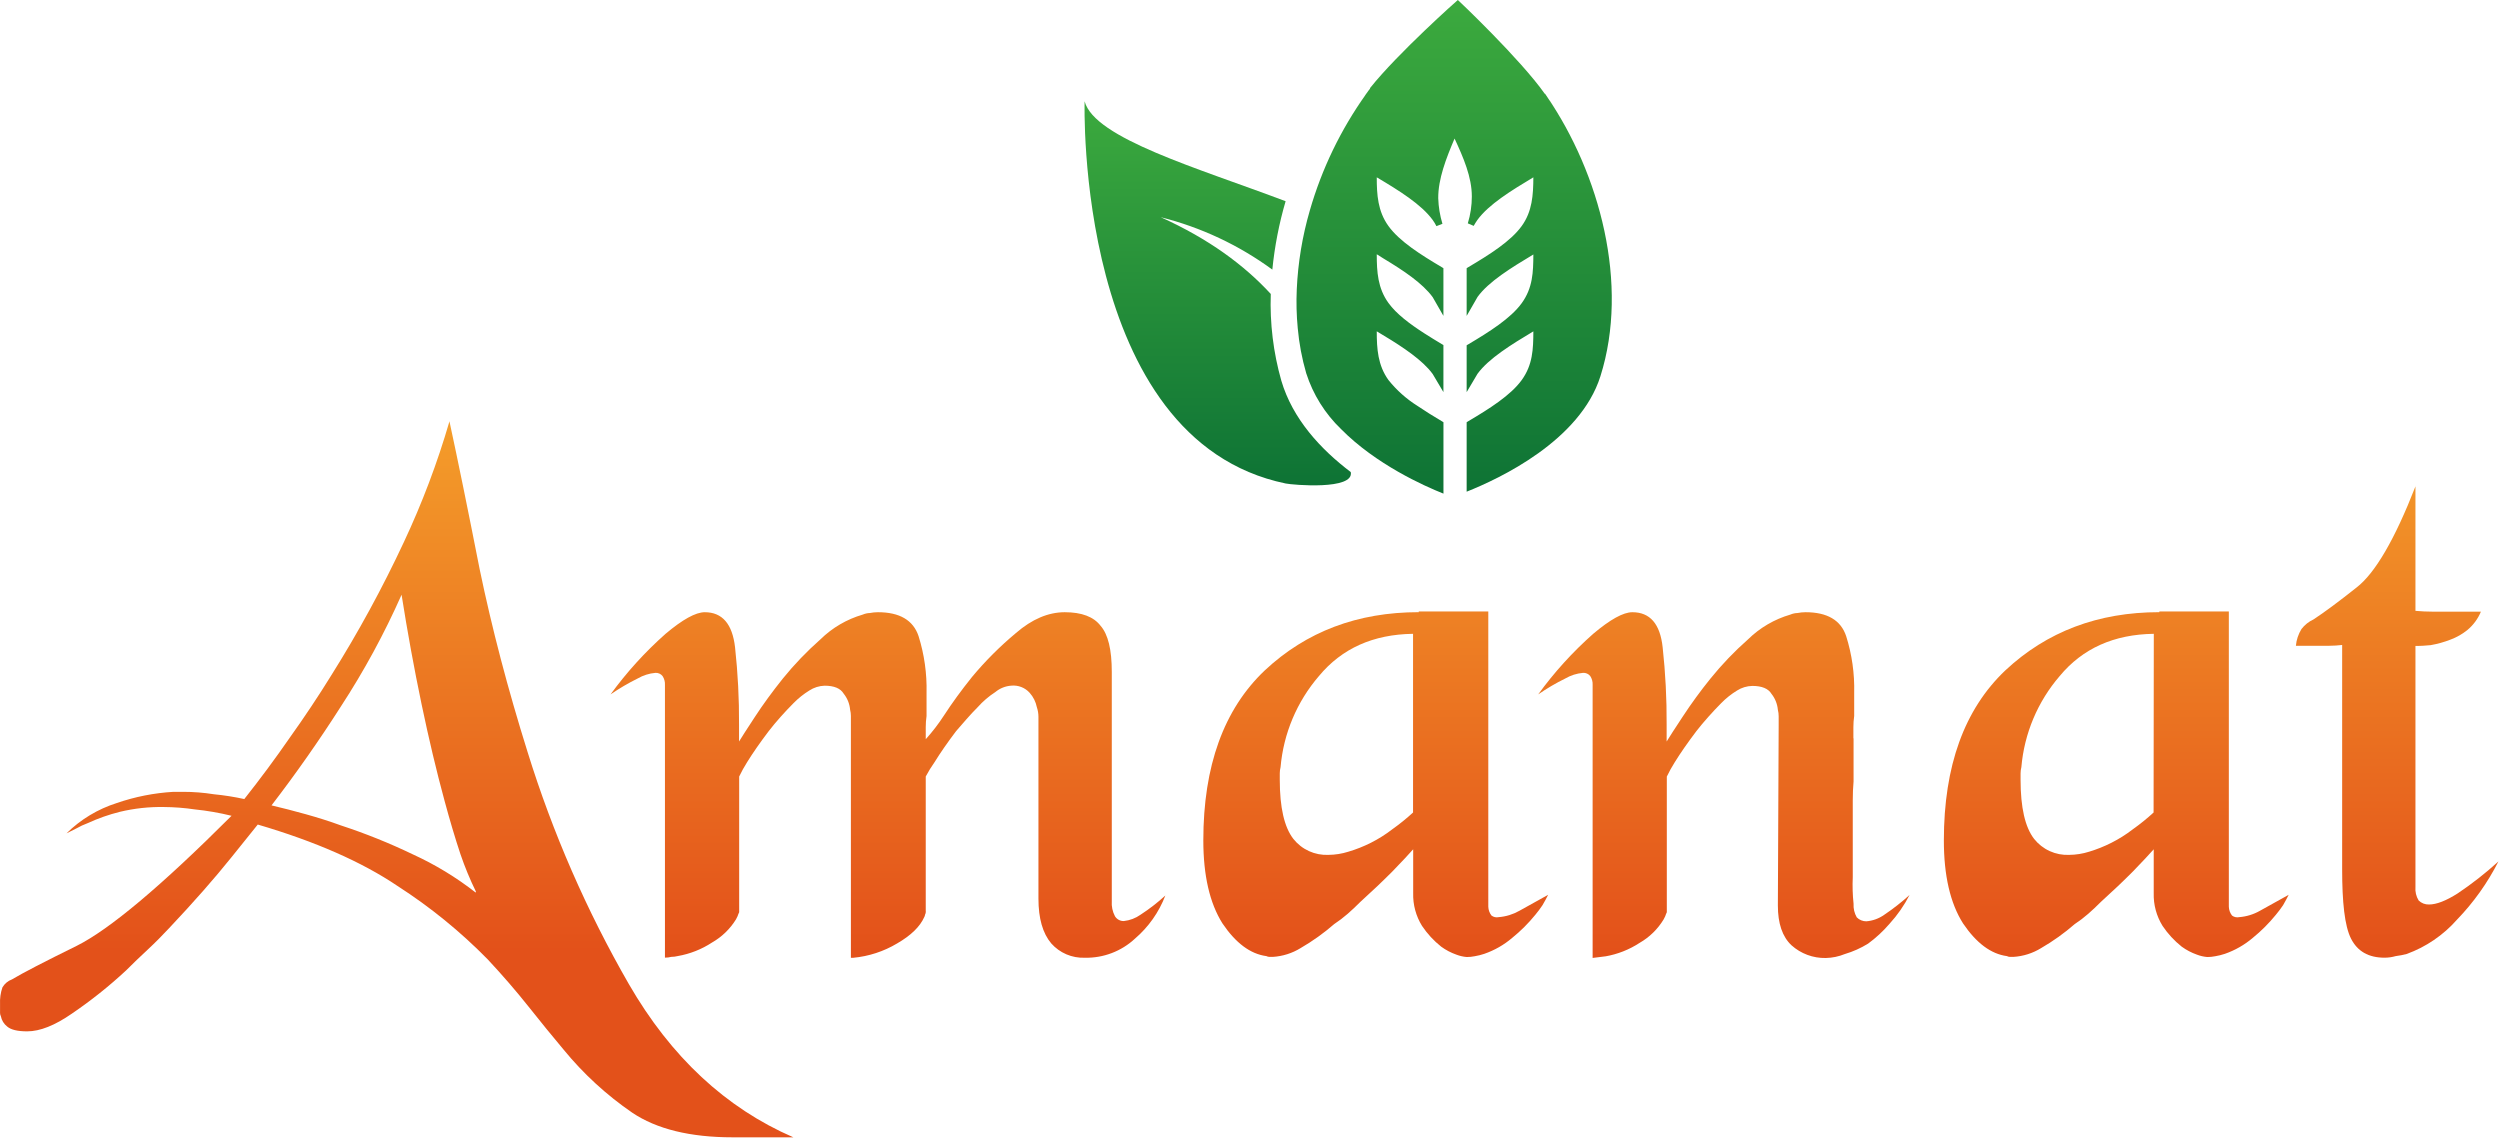
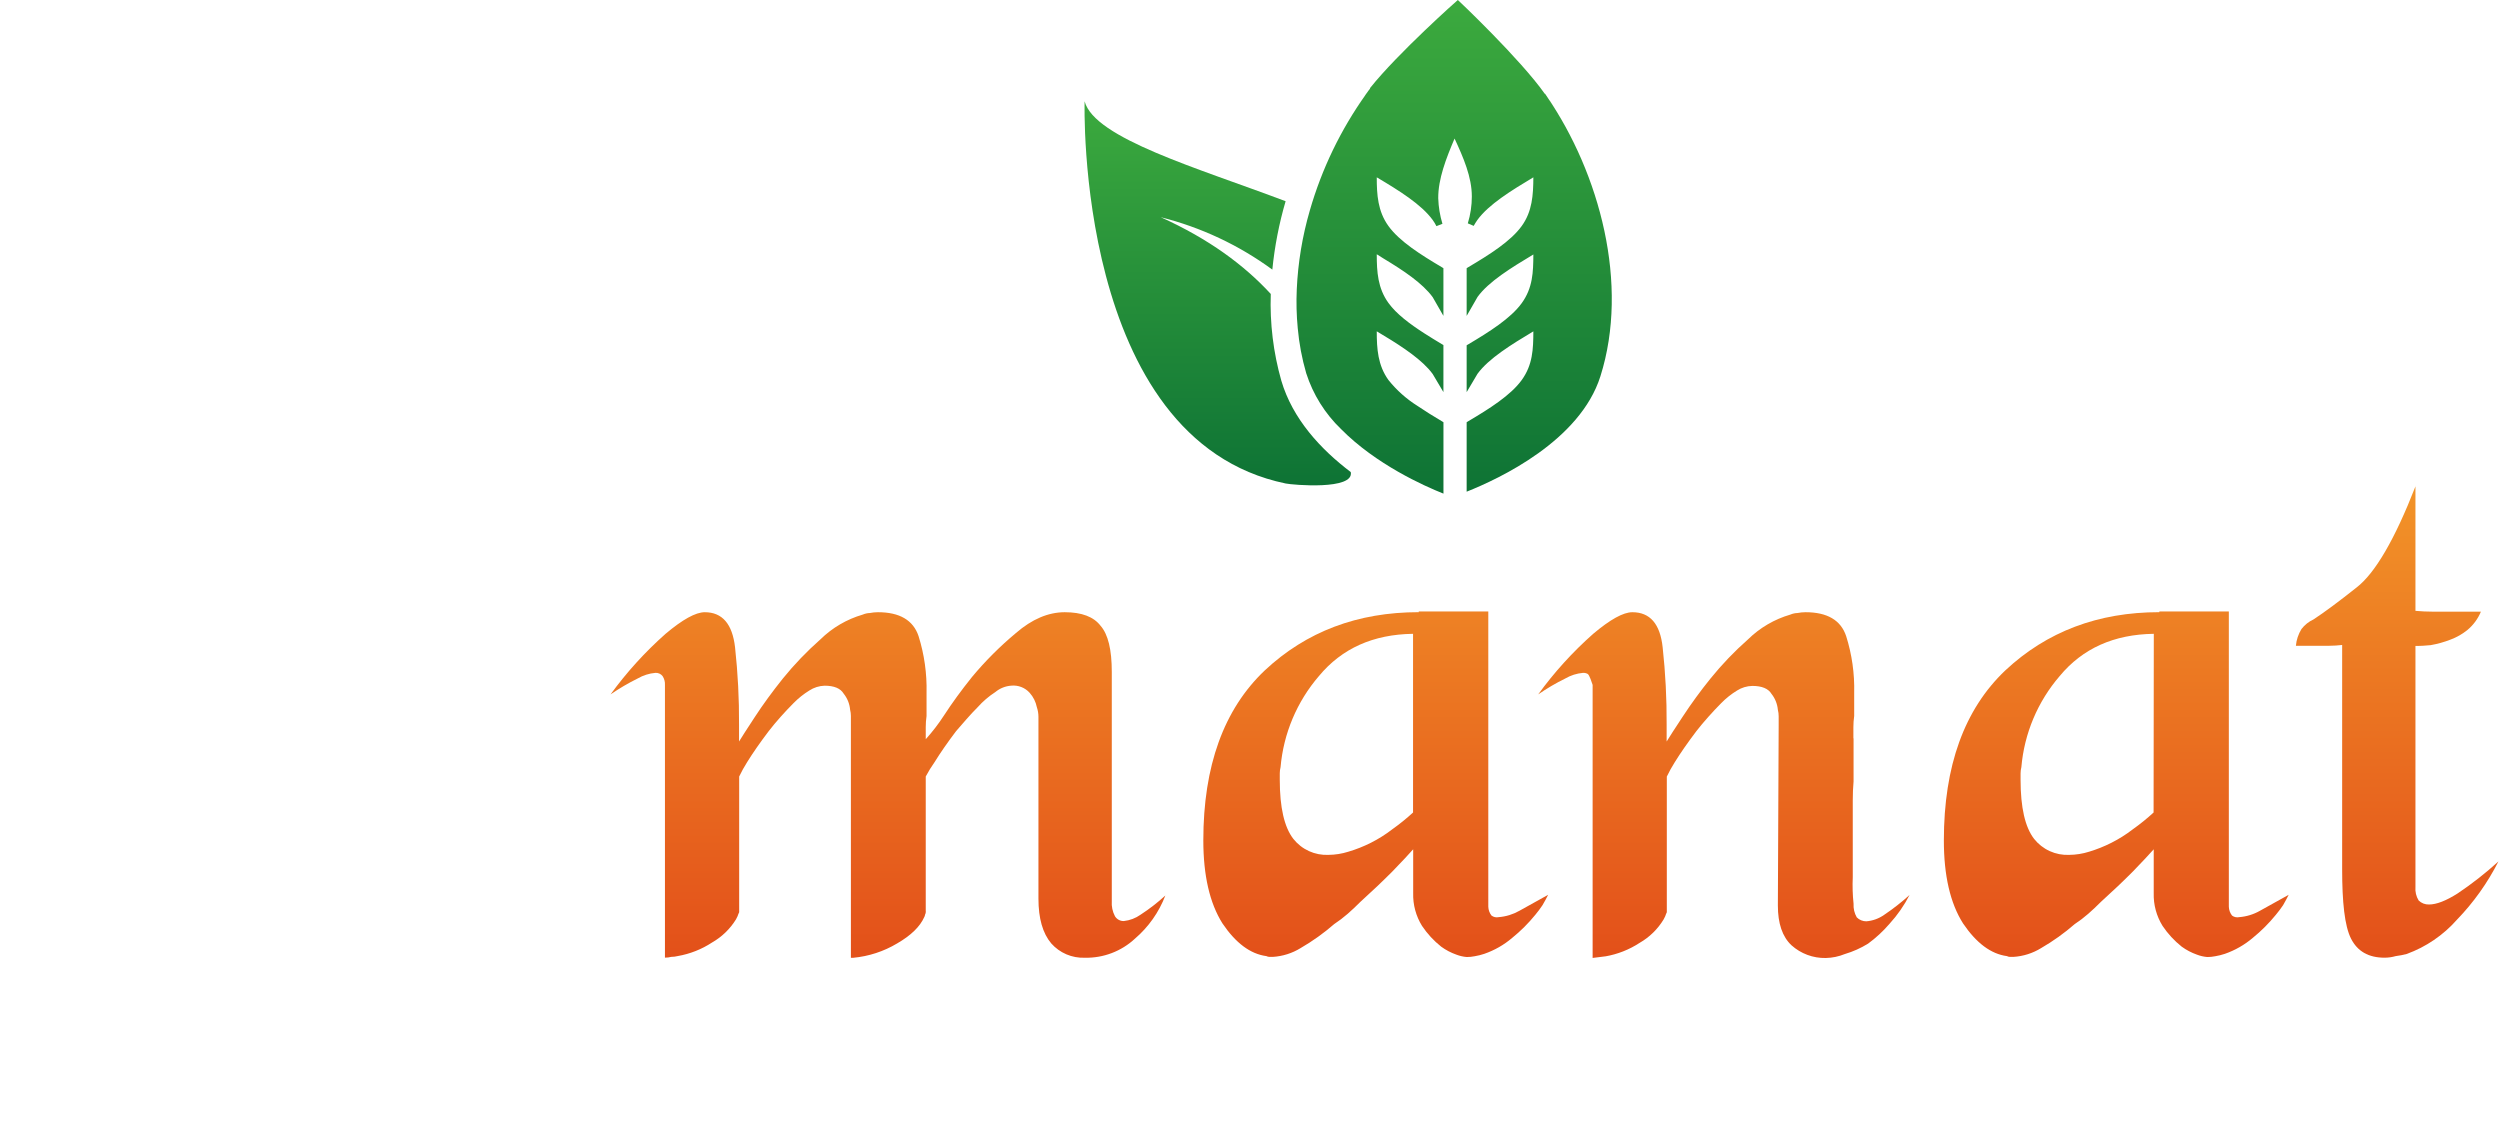
<svg xmlns="http://www.w3.org/2000/svg" width="712" height="324" viewBox="0 0 712 324" fill="none">
-   <path d="M127.97 119.836C130.391 131.039 133.269 145.129 136.606 162.105C140.093 178.914 144.64 196.26 150.246 214.144C157.392 237.187 167.069 259.367 179.102 280.277C191.078 301.011 206.693 315.554 225.947 323.908H208.676C196.549 323.908 187.002 321.563 180.035 316.874C172.705 311.84 166.126 305.791 160.495 298.91C157.318 295.128 153.986 291.039 150.498 286.644C147.01 282.248 143.144 277.777 138.9 273.23C131.145 265.329 122.532 258.319 113.221 252.329C103.06 245.471 89.79 239.639 73.41 234.831L65.922 244.148C61.072 250.199 55.16 256.922 48.184 264.318C46.218 266.436 44.176 268.49 42.058 270.457C39.94 272.424 37.885 274.39 35.918 276.369C31.086 280.861 25.919 284.978 20.463 288.686C15.614 292.048 11.374 293.729 7.743 293.729C5.008 293.729 3.117 293.275 2.058 292.367C1.11 291.635 0.464 290.581 0.242 289.405C0.097 289.124 0.019 288.813 0.015 288.497V285.976C-0.064 284.354 0.167 282.732 0.696 281.198C1.313 280.148 2.276 279.346 3.419 278.929C6.445 277.113 12.58 273.932 21.824 269.386C31.22 264.688 45.928 252.337 65.947 232.335C62.505 231.488 59.009 230.881 55.483 230.52C52.562 230.086 49.613 229.859 46.659 229.839C42.454 229.767 38.257 230.224 34.166 231.201C31.043 231.977 28 233.044 25.077 234.39C23.896 234.825 22.754 235.356 21.661 235.979L18.938 237.34C22.963 233.373 27.871 230.414 33.258 228.705C38.466 226.909 43.895 225.836 49.395 225.515H52.118C55.073 225.51 58.024 225.742 60.942 226.209C63.845 226.491 66.728 226.946 69.577 227.57C74.132 221.813 78.452 215.981 82.537 210.073C86.739 204.19 90.676 198.277 94.349 192.335C102.019 180.127 108.924 167.454 115.023 154.39C120.227 143.305 124.559 131.832 127.983 120.075L127.97 119.836ZM135.534 253.917C133.854 250.473 132.388 246.928 131.147 243.303C129.634 238.756 128.122 233.68 126.609 228.074C124.34 219.737 122.154 210.547 120.053 200.504C117.936 190.36 116.04 179.985 114.368 169.379C109.474 180.427 103.698 191.063 97.097 201.185C90.895 210.892 84.306 220.288 77.33 229.373C80.507 230.129 83.772 230.961 87.1 231.894C90.428 232.827 93.769 233.861 97.097 235.084C104.082 237.372 110.908 240.118 117.532 243.303C123.924 246.219 129.95 249.879 135.484 254.207L135.534 253.917Z" fill="url(#paint0_linear_3665_372)" />
  <path d="M263.678 259.604C263.674 259.92 263.597 260.231 263.451 260.511C263.424 260.752 263.346 260.984 263.224 261.192C262.014 263.915 259.438 266.415 255.496 268.693C251.689 270.969 247.42 272.365 243.003 272.777H242.335V203.921C242.334 203.309 242.258 202.7 242.108 202.106C241.963 200.442 241.327 198.858 240.28 197.555C239.373 196.042 237.557 195.286 234.835 195.286C233.296 195.339 231.801 195.809 230.511 196.647C228.855 197.668 227.331 198.888 225.972 200.278C224.712 201.539 223.539 202.799 222.329 204.148C221.119 205.497 219.984 206.871 218.925 208.233C216.505 211.422 214.45 214.372 212.786 217.057C211.95 218.377 211.193 219.745 210.517 221.154V259.793C210.339 260.16 210.188 260.539 210.063 260.927L209.609 261.835C207.924 264.569 205.579 266.836 202.789 268.428C199.83 270.367 196.505 271.68 193.019 272.286C192.426 272.436 191.816 272.512 191.204 272.513C190.606 272.662 189.992 272.738 189.376 272.74V195.059C189.426 194.167 189.188 193.283 188.695 192.538C188.454 192.232 188.142 191.989 187.786 191.831C187.431 191.673 187.041 191.604 186.653 191.63C184.875 191.789 183.154 192.336 181.61 193.231C178.928 194.555 176.346 196.072 173.883 197.769C178.468 191.461 183.727 185.67 189.565 180.499C194.414 176.414 198.129 174.368 200.709 174.359C205.701 174.359 208.58 177.692 209.344 184.356C210.143 191.678 210.522 199.04 210.479 206.405V211.183C211.235 209.922 212.748 207.615 215.017 204.136C217.286 200.656 219.946 197.013 222.972 193.231C226.219 189.225 229.795 185.498 233.662 182.087C237.031 178.78 241.168 176.359 245.701 175.04C246.347 174.761 247.04 174.607 247.743 174.586C248.495 174.436 249.259 174.36 250.025 174.359C256.228 174.359 260.089 176.633 261.611 181.179C263.245 186.398 264.011 191.849 263.88 197.316V203.909C263.729 204.961 263.653 206.023 263.653 207.086V210.527C265.576 208.397 267.326 206.117 268.884 203.707C271.154 200.211 273.805 196.572 276.839 192.79C280.623 188.246 284.813 184.056 289.357 180.272C293.912 176.339 298.535 174.368 303.224 174.359C308.073 174.359 311.481 175.649 313.448 178.23C315.583 180.65 316.646 185.041 316.637 191.403V256.629C316.528 258.127 316.843 259.625 317.545 260.953C317.808 261.382 318.179 261.734 318.622 261.973C319.065 262.213 319.563 262.33 320.066 262.314C321.788 262.129 323.434 261.504 324.844 260.499C327.34 258.877 329.697 257.051 331.891 255.04C330.077 259.79 327.104 264.011 323.243 267.319C319.365 270.928 314.231 272.882 308.935 272.765C307.141 272.831 305.355 272.499 303.705 271.793C302.055 271.087 300.582 270.024 299.392 268.68C296.963 265.798 295.749 261.554 295.749 255.948V204.136C295.745 203.209 295.592 202.29 295.295 201.413C294.992 199.889 294.287 198.474 293.253 197.316C292.602 196.588 291.789 196.025 290.881 195.67C289.972 195.315 288.992 195.179 288.021 195.273C286.355 195.388 284.768 196.023 283.483 197.089C281.615 198.297 279.919 199.751 278.44 201.413C277.381 202.472 276.322 203.606 275.263 204.816C274.356 205.875 273.36 207.01 272.301 208.22C269.88 211.414 267.838 214.355 266.174 217.045C265.248 218.356 264.406 219.724 263.653 221.142V259.553L263.678 259.604Z" fill="url(#paint1_linear_3665_372)" />
  <path d="M404.05 174.145H423.867V258.229C423.895 259.145 424.213 260.027 424.775 260.75C425.063 260.968 425.394 261.121 425.747 261.199C426.099 261.277 426.464 261.279 426.817 261.204C428.897 261.04 430.916 260.42 432.73 259.389C435.15 258.019 437.877 256.502 440.911 254.838C440.457 255.746 439.928 256.729 439.31 257.788C438.678 258.735 437.997 259.649 437.268 260.523C435.306 262.941 433.096 265.147 430.675 267.104C428.331 269.104 425.633 270.648 422.72 271.655C421.832 271.953 420.921 272.18 419.997 272.336C419.25 272.486 418.49 272.562 417.728 272.563C416.718 272.475 415.724 272.246 414.778 271.882C413.234 271.339 411.778 270.575 410.454 269.613C408.34 267.935 406.499 265.941 404.996 263.7C403.262 260.908 402.386 257.669 402.474 254.384V241.879C401.264 243.257 399.293 245.358 396.562 248.182C393.839 250.922 390.809 253.8 387.473 256.817C386.212 258.078 385.052 259.175 383.842 260.234C382.618 261.3 381.325 262.286 379.972 263.183C377.015 265.755 373.82 268.039 370.429 270.004C368.026 271.489 365.293 272.355 362.474 272.525H361.567C361.25 272.521 360.939 272.444 360.659 272.298C356.104 271.693 351.935 268.587 348.153 262.982C344.523 257.216 342.707 249.337 342.707 239.345C342.707 218.141 348.54 202.005 360.205 190.936C372.021 179.876 386.641 174.346 404.063 174.346L404.05 174.145ZM402.436 180.511C391.082 180.662 382.144 184.675 375.623 192.55C369.358 199.832 365.54 208.899 364.706 218.469C364.556 219.062 364.48 219.672 364.479 220.284V222.099C364.479 229.982 365.769 235.588 368.349 238.916C369.535 240.413 371.06 241.605 372.799 242.397C374.537 243.188 376.438 243.555 378.346 243.467C380.275 243.45 382.192 243.144 384.031 242.559C386.224 241.91 388.354 241.066 390.397 240.038C392.559 238.952 394.61 237.66 396.524 236.181C398.592 234.712 400.567 233.117 402.436 231.403V180.511Z" fill="url(#paint2_linear_3665_372)" />
-   <path d="M527.895 210.288V222.554C527.744 224.218 527.668 226.033 527.668 228.012V249.821C527.553 252.345 527.628 254.873 527.895 257.385C527.816 258.736 528.131 260.081 528.803 261.255C529.157 261.617 529.581 261.904 530.049 262.099C530.517 262.294 531.019 262.393 531.526 262.39C533.339 262.246 535.08 261.619 536.568 260.575C539.128 258.858 541.559 256.958 543.842 254.889C542.317 257.856 540.405 260.607 538.157 263.071C536.338 265.197 534.277 267.105 532.017 268.756C529.959 270.025 527.742 271.017 525.424 271.706C523.694 272.415 521.848 272.799 519.978 272.84C516.379 272.913 512.887 271.615 510.208 269.21C507.62 266.781 506.33 262.999 506.338 257.864L506.565 206.506V203.984C506.564 203.372 506.488 202.763 506.338 202.169C506.192 200.507 505.56 198.925 504.523 197.618C503.615 196.105 501.787 195.349 499.064 195.349C497.522 195.379 496.017 195.833 494.715 196.66C493.054 197.677 491.525 198.897 490.164 200.291C488.904 201.551 487.744 202.812 486.534 204.161C485.323 205.51 484.176 206.884 483.117 208.245C480.697 211.439 478.65 214.38 476.978 217.07C476.142 218.39 475.384 219.758 474.709 221.167V259.806C474.531 260.173 474.38 260.552 474.255 260.94L473.801 261.848C472.129 264.612 469.783 266.907 466.981 268.517C464.022 270.455 460.697 271.768 457.211 272.374L457.21 272.367C455.395 272.594 455.395 272.594 453.58 272.821L453.58 195.059C453.631 194.167 453.392 193.283 452.9 192.538C452.656 192.232 452.342 191.989 451.984 191.831C451.626 191.673 451.235 191.604 450.845 191.63C449.067 191.786 447.345 192.333 445.802 193.231C443.117 194.55 440.534 196.067 438.075 197.769C442.653 191.455 447.912 185.663 453.757 180.499C458.598 176.414 462.308 174.368 464.888 174.359C469.931 174.359 472.809 177.692 473.524 184.356C474.323 191.678 474.702 199.04 474.658 206.405V211.183C475.415 209.922 476.927 207.615 479.209 204.136C481.677 200.37 484.332 196.731 487.164 193.231C490.406 189.225 493.978 185.498 497.841 182.087C501.213 178.782 505.348 176.361 509.881 175.04C510.531 174.762 511.228 174.608 511.935 174.586C512.682 174.436 513.443 174.36 514.205 174.359C520.415 174.359 524.277 176.633 525.79 181.179C527.435 186.396 528.206 191.848 528.072 197.316V203.909C527.921 204.961 527.845 206.023 527.845 207.086V210.275L527.895 210.288Z" fill="url(#paint3_linear_3665_372)" />
+   <path d="M527.895 210.288V222.554C527.744 224.218 527.668 226.033 527.668 228.012V249.821C527.553 252.345 527.628 254.873 527.895 257.385C527.816 258.736 528.131 260.081 528.803 261.255C529.157 261.617 529.581 261.904 530.049 262.099C530.517 262.294 531.019 262.393 531.526 262.39C533.339 262.246 535.08 261.619 536.568 260.575C539.128 258.858 541.559 256.958 543.842 254.889C542.317 257.856 540.405 260.607 538.157 263.071C536.338 265.197 534.277 267.105 532.017 268.756C529.959 270.025 527.742 271.017 525.424 271.706C523.694 272.415 521.848 272.799 519.978 272.84C516.379 272.913 512.887 271.615 510.208 269.21C507.62 266.781 506.33 262.999 506.338 257.864L506.565 206.506V203.984C506.564 203.372 506.488 202.763 506.338 202.169C506.192 200.507 505.56 198.925 504.523 197.618C503.615 196.105 501.787 195.349 499.064 195.349C497.522 195.379 496.017 195.833 494.715 196.66C493.054 197.677 491.525 198.897 490.164 200.291C488.904 201.551 487.744 202.812 486.534 204.161C485.323 205.51 484.176 206.884 483.117 208.245C480.697 211.439 478.65 214.38 476.978 217.07C476.142 218.39 475.384 219.758 474.709 221.167V259.806C474.531 260.173 474.38 260.552 474.255 260.94L473.801 261.848C472.129 264.612 469.783 266.907 466.981 268.517C464.022 270.455 460.697 271.768 457.211 272.374L457.21 272.367C455.395 272.594 455.395 272.594 453.58 272.821L453.58 195.059C452.656 192.232 452.342 191.989 451.984 191.831C451.626 191.673 451.235 191.604 450.845 191.63C449.067 191.786 447.345 192.333 445.802 193.231C443.117 194.55 440.534 196.067 438.075 197.769C442.653 191.455 447.912 185.663 453.757 180.499C458.598 176.414 462.308 174.368 464.888 174.359C469.931 174.359 472.809 177.692 473.524 184.356C474.323 191.678 474.702 199.04 474.658 206.405V211.183C475.415 209.922 476.927 207.615 479.209 204.136C481.677 200.37 484.332 196.731 487.164 193.231C490.406 189.225 493.978 185.498 497.841 182.087C501.213 178.782 505.348 176.361 509.881 175.04C510.531 174.762 511.228 174.608 511.935 174.586C512.682 174.436 513.443 174.36 514.205 174.359C520.415 174.359 524.277 176.633 525.79 181.179C527.435 186.396 528.206 191.848 528.072 197.316V203.909C527.921 204.961 527.845 206.023 527.845 207.086V210.275L527.895 210.288Z" fill="url(#paint3_linear_3665_372)" />
  <path d="M614.993 174.145H634.772V258.229C634.8 259.145 635.118 260.027 635.68 260.75C635.968 260.968 636.299 261.121 636.651 261.199C637.004 261.277 637.369 261.279 637.722 261.204C639.802 261.041 641.821 260.422 643.634 259.389C646.055 258.019 648.782 256.502 651.816 254.838C651.362 255.746 650.833 256.729 650.227 257.788C649.591 258.735 648.905 259.649 648.173 260.523C646.212 262.938 644.007 265.144 641.592 267.104C639.244 269.099 636.547 270.642 633.637 271.655C632.745 271.953 631.83 272.18 630.902 272.336C630.155 272.486 629.395 272.562 628.633 272.563C627.622 272.475 626.629 272.246 625.683 271.882C624.14 271.336 622.684 270.572 621.359 269.613C619.245 267.935 617.404 265.941 615.9 263.7C614.167 260.908 613.29 257.669 613.379 254.384V241.879C612.169 243.257 610.198 245.358 607.467 248.182C604.744 250.922 601.714 253.8 598.377 256.817C597.117 258.078 595.957 259.175 594.747 260.234C593.525 261.303 592.232 262.289 590.877 263.183C587.92 265.755 584.724 268.039 581.333 270.004C578.932 271.491 576.198 272.357 573.379 272.525H572.471C572.155 272.521 571.844 272.444 571.564 272.298C567.025 271.693 562.861 268.587 559.071 262.982C555.423 257.216 553.604 249.337 553.612 239.345C553.612 218.141 559.445 202.005 571.11 190.936C582.935 179.876 597.554 174.346 614.967 174.346L614.993 174.145ZM613.404 180.511C602.05 180.662 593.112 184.675 586.59 192.55C580.325 199.83 576.51 208.898 575.686 218.469C575.536 219.062 575.46 219.672 575.459 220.284V222.099C575.459 229.982 576.745 235.588 579.316 238.916C580.503 240.413 582.028 241.605 583.766 242.397C585.504 243.188 587.406 243.555 589.313 243.467C591.243 243.45 593.16 243.144 594.999 242.559C597.17 241.906 599.279 241.062 601.302 240.038C603.463 238.952 605.515 237.66 607.429 236.181C609.497 234.712 611.471 233.117 613.341 231.403L613.404 180.511Z" fill="url(#paint4_linear_3665_372)" />
  <path d="M687.921 138.242V173.969C689.597 174.12 691.186 174.196 692.699 174.196H706.566C705.725 176.227 704.4 178.023 702.708 179.427C701.273 180.587 699.66 181.507 697.93 182.15C696.093 182.868 694.188 183.4 692.245 183.739C690.564 183.89 689.354 183.966 688.614 183.966H687.921V252.607C687.805 253.959 688.127 255.312 688.841 256.465C689.23 256.845 689.692 257.141 690.199 257.336C690.706 257.531 691.248 257.621 691.791 257.6C693.909 257.6 696.644 256.541 699.973 254.423C704.054 251.683 707.926 248.645 711.558 245.333C708.47 251.422 704.489 257.014 699.746 261.924C695.863 266.326 690.94 269.685 685.425 271.693C684.397 271.965 683.353 272.167 682.298 272.299C681.266 272.597 680.196 272.75 679.122 272.752C674.571 272.752 671.394 270.937 669.566 267.306C667.738 263.676 667.045 256.919 667.045 247.527V183.688C665.839 183.83 664.627 183.906 663.414 183.915H653.871C654.024 182.225 654.568 180.594 655.459 179.15C656.354 177.978 657.523 177.043 658.863 176.427C661.889 174.452 665.982 171.418 671.142 167.325C676.436 163.241 682.038 153.622 687.946 138.469L687.921 138.242Z" fill="url(#paint5_linear_3665_372)" />
  <path d="M441.516 28.996L441.188 28.492C441.233 28.563 441.284 28.631 441.339 28.694C441.428 28.82 441.516 28.921 441.516 28.996Z" fill="#64B900" />
  <path d="M442.386 30.255L442.714 30.759L442.172 29.965C442.235 29.99 442.31 30.104 442.386 30.255Z" fill="#64B900" />
-   <path d="M386.981 29.625C387.182 29.361 387.397 29.058 387.623 28.73L386.981 29.625Z" fill="#64B900" />
  <path d="M364.92 108.415C362.64 100.39 361.628 92.057 361.919 83.719C354.356 75.5 344.27 68.037 330.58 61.86C342.038 64.737 352.83 69.806 362.361 76.786C363.013 70.19 364.279 63.669 366.143 57.309C341.245 47.879 311.696 39.433 308.897 28.844C308.897 28.844 306.023 125.245 366.168 137.7C368.134 138.116 385.72 139.641 384.699 134.447C376.139 127.968 368.147 119.345 364.92 108.415Z" fill="url(#paint6_linear_3665_372)" />
  <path d="M455.8 107.154C450.001 125.522 427.12 136.288 417.703 140.032V120.252L418.144 119.975C424.132 116.433 430.234 112.6 433.385 108.238C436.537 103.877 436.676 99.414 436.701 94.371C430.398 98.153 424.006 102.074 420.792 106.461L417.703 111.68V98.33L418.144 98.078C424.132 94.523 430.234 90.69 433.385 86.341C436.537 81.992 436.676 77.517 436.701 72.474C430.398 76.256 423.981 80.189 420.817 84.551L417.703 89.972V76.382L418.144 76.105C424.132 72.562 430.234 68.743 433.385 64.368C436.386 60.221 436.676 55.544 436.701 50.501C430.398 54.283 423.981 58.216 420.754 62.654C420.35 63.209 420.035 63.776 419.707 64.33L418.031 63.612C418.793 61.128 419.18 58.545 419.178 55.947C419.178 50.426 416.783 44.879 414.261 39.458C411.841 45.156 409.572 50.955 409.61 56.464C409.689 58.931 410.091 61.376 410.807 63.738L409.093 64.406C408.789 63.794 408.434 63.208 408.034 62.654C404.807 58.216 398.453 54.27 392.099 50.501C392.099 55.468 392.402 60.183 395.427 64.368C398.579 68.743 404.655 72.562 410.643 76.105L411.085 76.382V89.959L408.034 84.639C405.134 80.656 399.752 77.076 394.104 73.672L392.099 72.411C392.099 77.454 392.402 82.093 395.427 86.278C397.671 89.392 401.453 92.228 405.601 94.901C407.24 95.96 408.954 96.994 410.643 98.015L411.085 98.267V111.667L408.034 106.524C407.644 105.988 407.223 105.474 406.773 104.986C403.319 101.204 397.709 97.7 392.099 94.359C392.099 99.338 392.402 104.028 395.427 108.226C397.751 111.131 400.546 113.624 403.697 115.601C405.929 117.113 408.286 118.576 410.656 119.975L411.097 120.252V140.586C405.538 138.38 391.835 132.228 381.951 122.219C377.364 117.816 373.946 112.339 372.005 106.284C370.79 102.099 369.984 97.805 369.597 93.464C369.246 89.79 369.153 86.095 369.32 82.408C369.662 74.794 370.911 67.249 373.039 59.931C376.45 48.083 381.851 36.901 389.011 26.864C388.86 27.066 388.721 27.268 388.544 27.469L389.124 26.675C389.224 26.521 389.334 26.374 389.452 26.234C389.528 26.12 389.616 26.02 389.692 25.881C389.763 25.801 389.831 25.716 389.893 25.629C389.929 25.57 389.971 25.515 390.019 25.465L390.12 25.314L390.196 25.213V25.137C390.196 25.137 390.196 25.137 390.196 25.074C398.113 15.128 415.144 0 415.194 0C415.245 0 433.032 16.855 439.991 26.763C439.993 26.721 439.993 26.679 439.991 26.637L440.369 27.192C440.71 27.684 441.025 28.112 441.277 28.516C441.214 28.427 441.138 28.327 441.088 28.238L440.533 27.444C455.61 49.442 464.069 80.984 455.8 107.154Z" fill="url(#paint7_linear_3665_372)" />
  <path d="M386.969 29.626C387.17 29.349 387.397 29.059 387.637 28.719L386.691 29.979C386.792 29.868 386.884 29.75 386.969 29.626Z" fill="#64B900" />
-   <path d="M388.027 28.188L387.75 28.566L387.624 28.73C387.762 28.541 387.889 28.377 388.027 28.188Z" fill="#64B900" />
  <path d="M441.831 29.386C442.033 29.675 442.222 29.94 442.386 30.192C442.307 30.102 442.235 30.005 442.172 29.902C441.97 29.6 441.756 29.31 441.554 29.02L441.226 28.516C441.271 28.587 441.322 28.654 441.377 28.717C441.516 28.995 441.693 29.159 441.831 29.386Z" fill="#64B900" />
  <path d="M442.776 30.696C442.676 30.532 442.537 30.355 442.449 30.191C442.518 30.301 442.594 30.406 442.676 30.507C442.721 30.562 442.755 30.627 442.776 30.696Z" fill="#64B900" />
  <path d="M443.016 31.102L443.268 31.454C443.167 31.341 443.092 31.215 443.016 31.102Z" fill="#64B900" />
  <path d="M386.212 30.695C385.758 31.338 385.38 31.843 385.191 32.107C385.392 31.843 385.758 31.338 386.212 30.695Z" fill="#64B900" />
  <path d="M441.378 28.73L441.831 29.386C441.693 29.172 441.516 28.995 441.378 28.73Z" fill="#64B900" />
  <defs>
    <linearGradient id="paint0_linear_3665_372" x1="112.969" y1="119.836" x2="112.969" y2="323.908" gradientUnits="userSpaceOnUse">
      <stop stop-color="#F49D2A" />
      <stop offset="0.74" stop-color="#E3511A" />
    </linearGradient>
    <linearGradient id="paint1_linear_3665_372" x1="252.887" y1="119.837" x2="252.887" y2="323.909" gradientUnits="userSpaceOnUse">
      <stop stop-color="#F49D2A" />
      <stop offset="0.74" stop-color="#E3511A" />
    </linearGradient>
    <linearGradient id="paint2_linear_3665_372" x1="391.784" y1="119.836" x2="391.784" y2="323.908" gradientUnits="userSpaceOnUse">
      <stop stop-color="#F49D2A" />
      <stop offset="0.74" stop-color="#E3511A" />
    </linearGradient>
    <linearGradient id="paint3_linear_3665_372" x1="490.958" y1="119.837" x2="490.958" y2="323.909" gradientUnits="userSpaceOnUse">
      <stop stop-color="#F49D2A" />
      <stop offset="0.74" stop-color="#E3511A" />
    </linearGradient>
    <linearGradient id="paint4_linear_3665_372" x1="602.727" y1="119.836" x2="602.727" y2="323.908" gradientUnits="userSpaceOnUse">
      <stop stop-color="#F49D2A" />
      <stop offset="0.74" stop-color="#E3511A" />
    </linearGradient>
    <linearGradient id="paint5_linear_3665_372" x1="682.702" y1="119.837" x2="682.702" y2="323.909" gradientUnits="userSpaceOnUse">
      <stop stop-color="#F49D2A" />
      <stop offset="0.74" stop-color="#E3511A" />
    </linearGradient>
    <linearGradient id="paint6_linear_3665_372" x1="346.808" y1="28.844" x2="346.808" y2="138.232" gradientUnits="userSpaceOnUse">
      <stop stop-color="#3CAA3E" />
      <stop offset="1" stop-color="#0E7335" />
    </linearGradient>
    <linearGradient id="paint7_linear_3665_372" x1="414.139" y1="0" x2="414.139" y2="140.586" gradientUnits="userSpaceOnUse">
      <stop stop-color="#3CAA3E" />
      <stop offset="1" stop-color="#0E7335" />
    </linearGradient>
  </defs>
</svg>